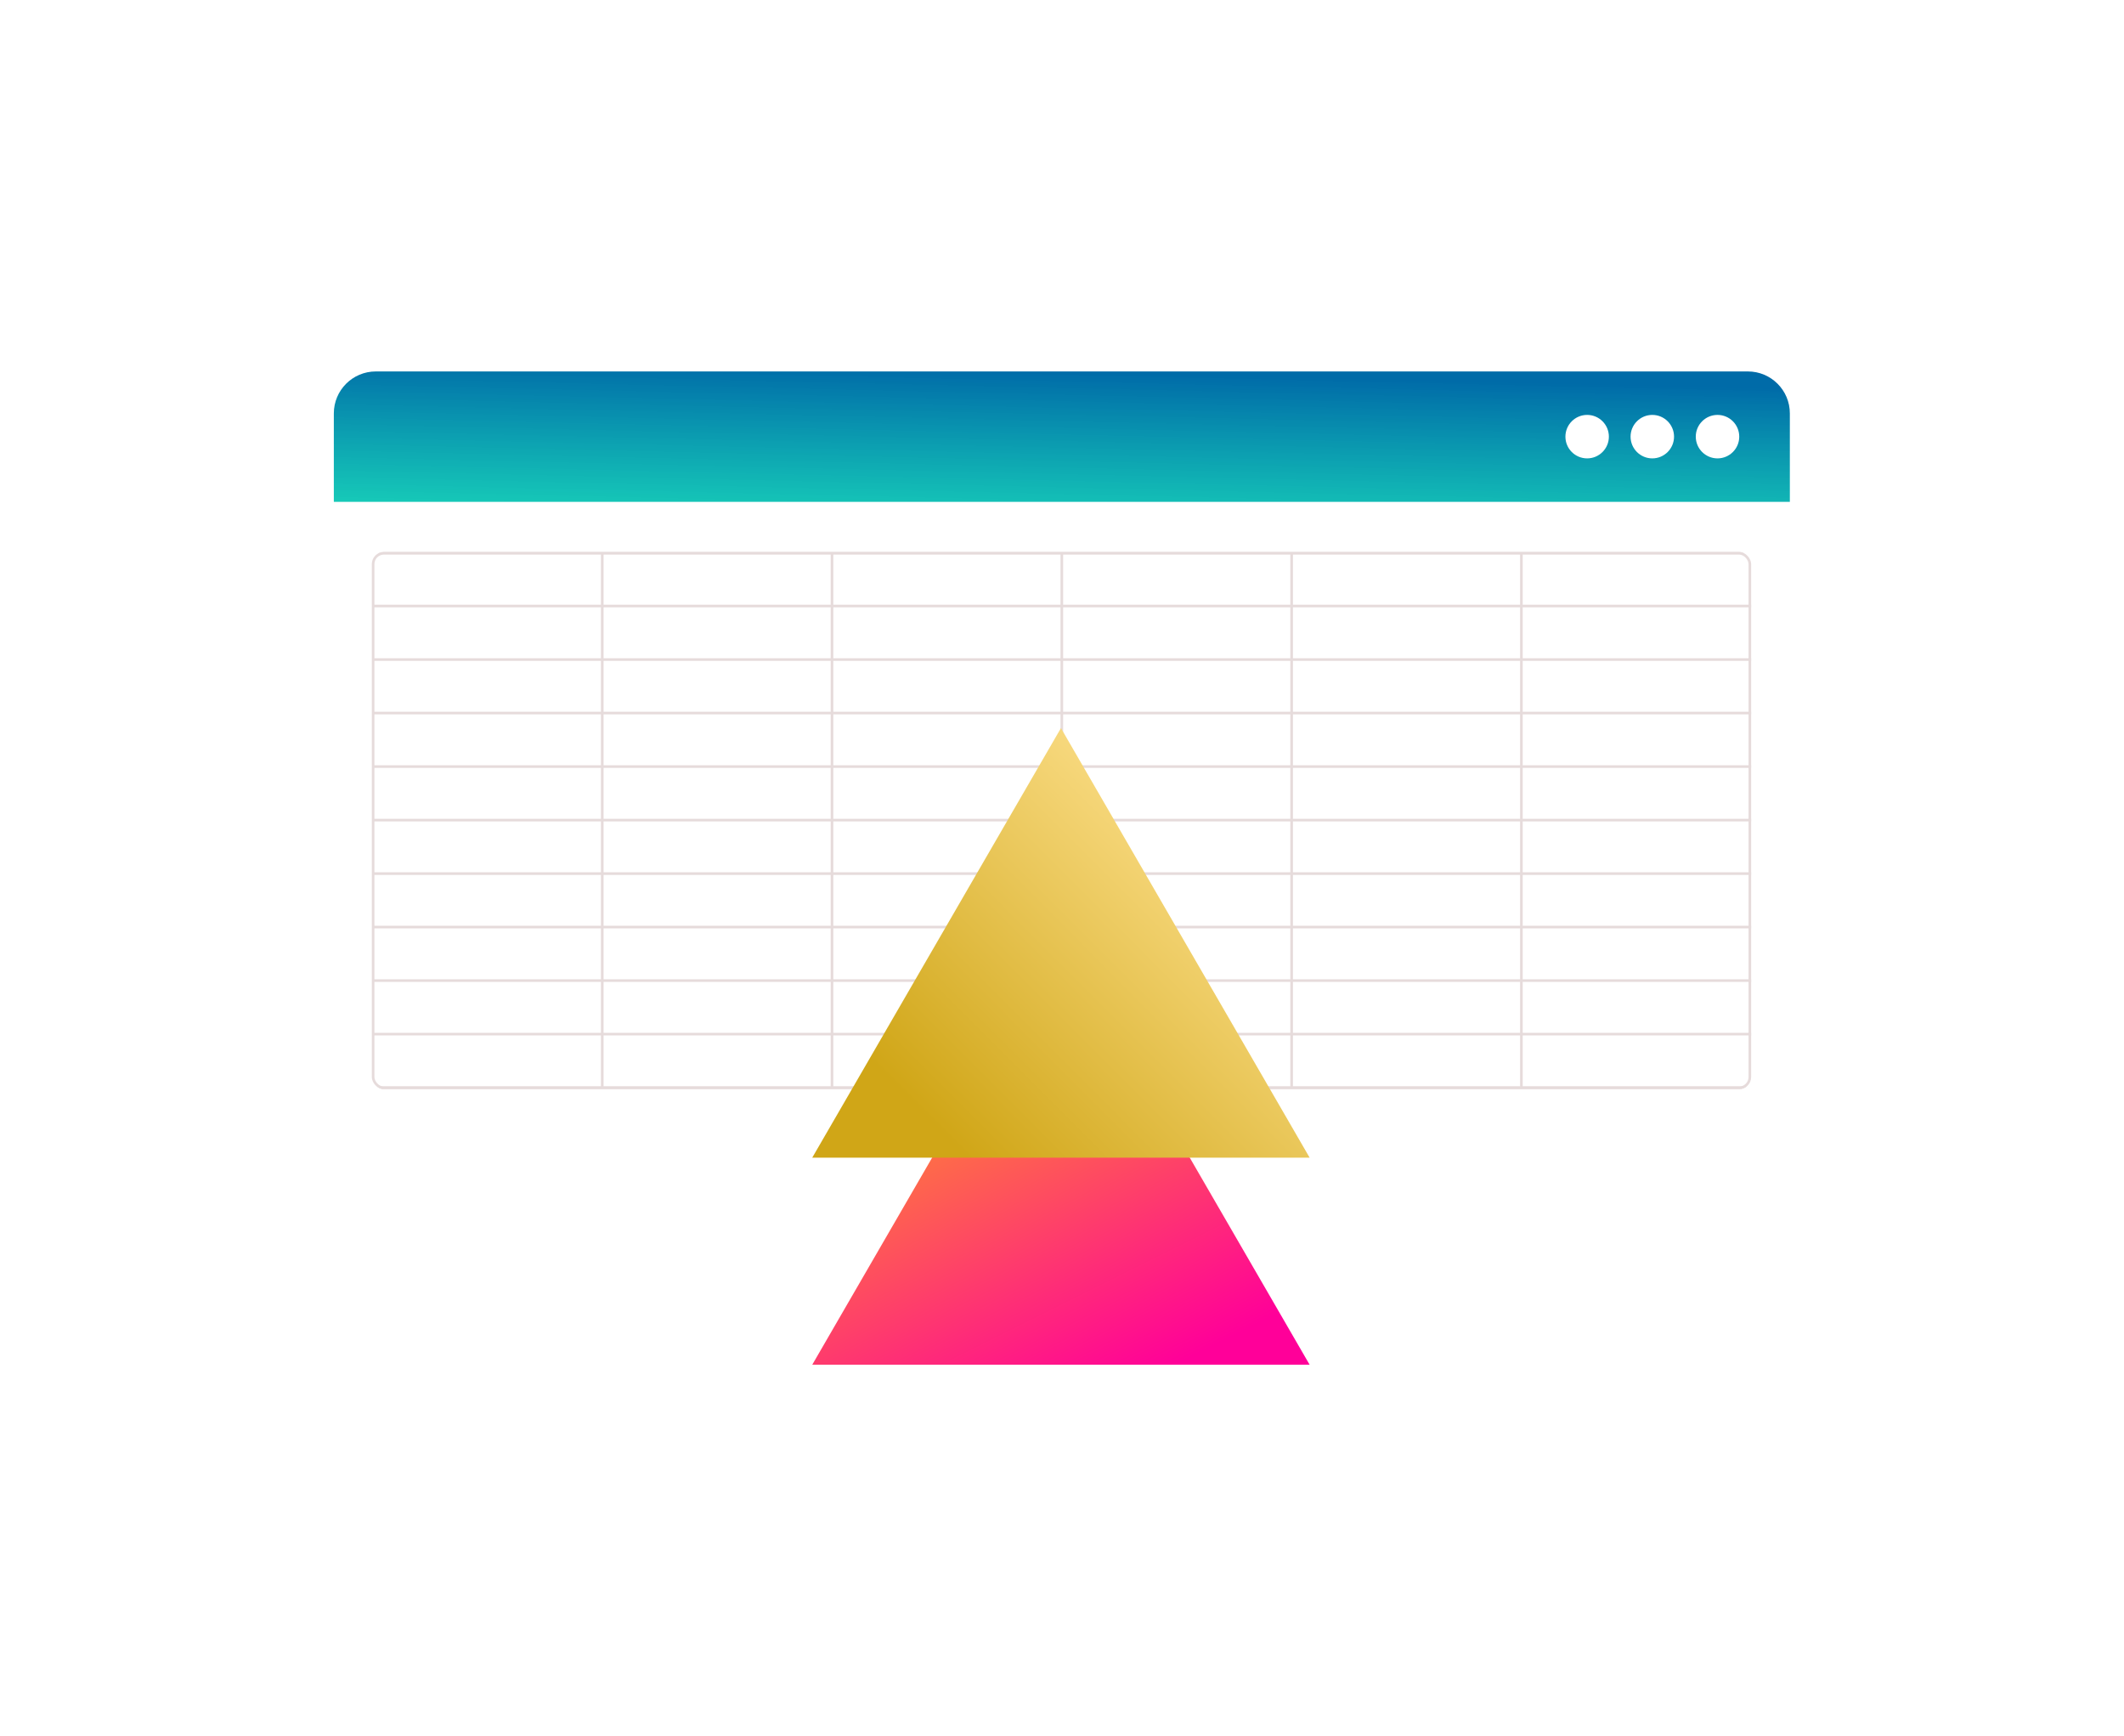
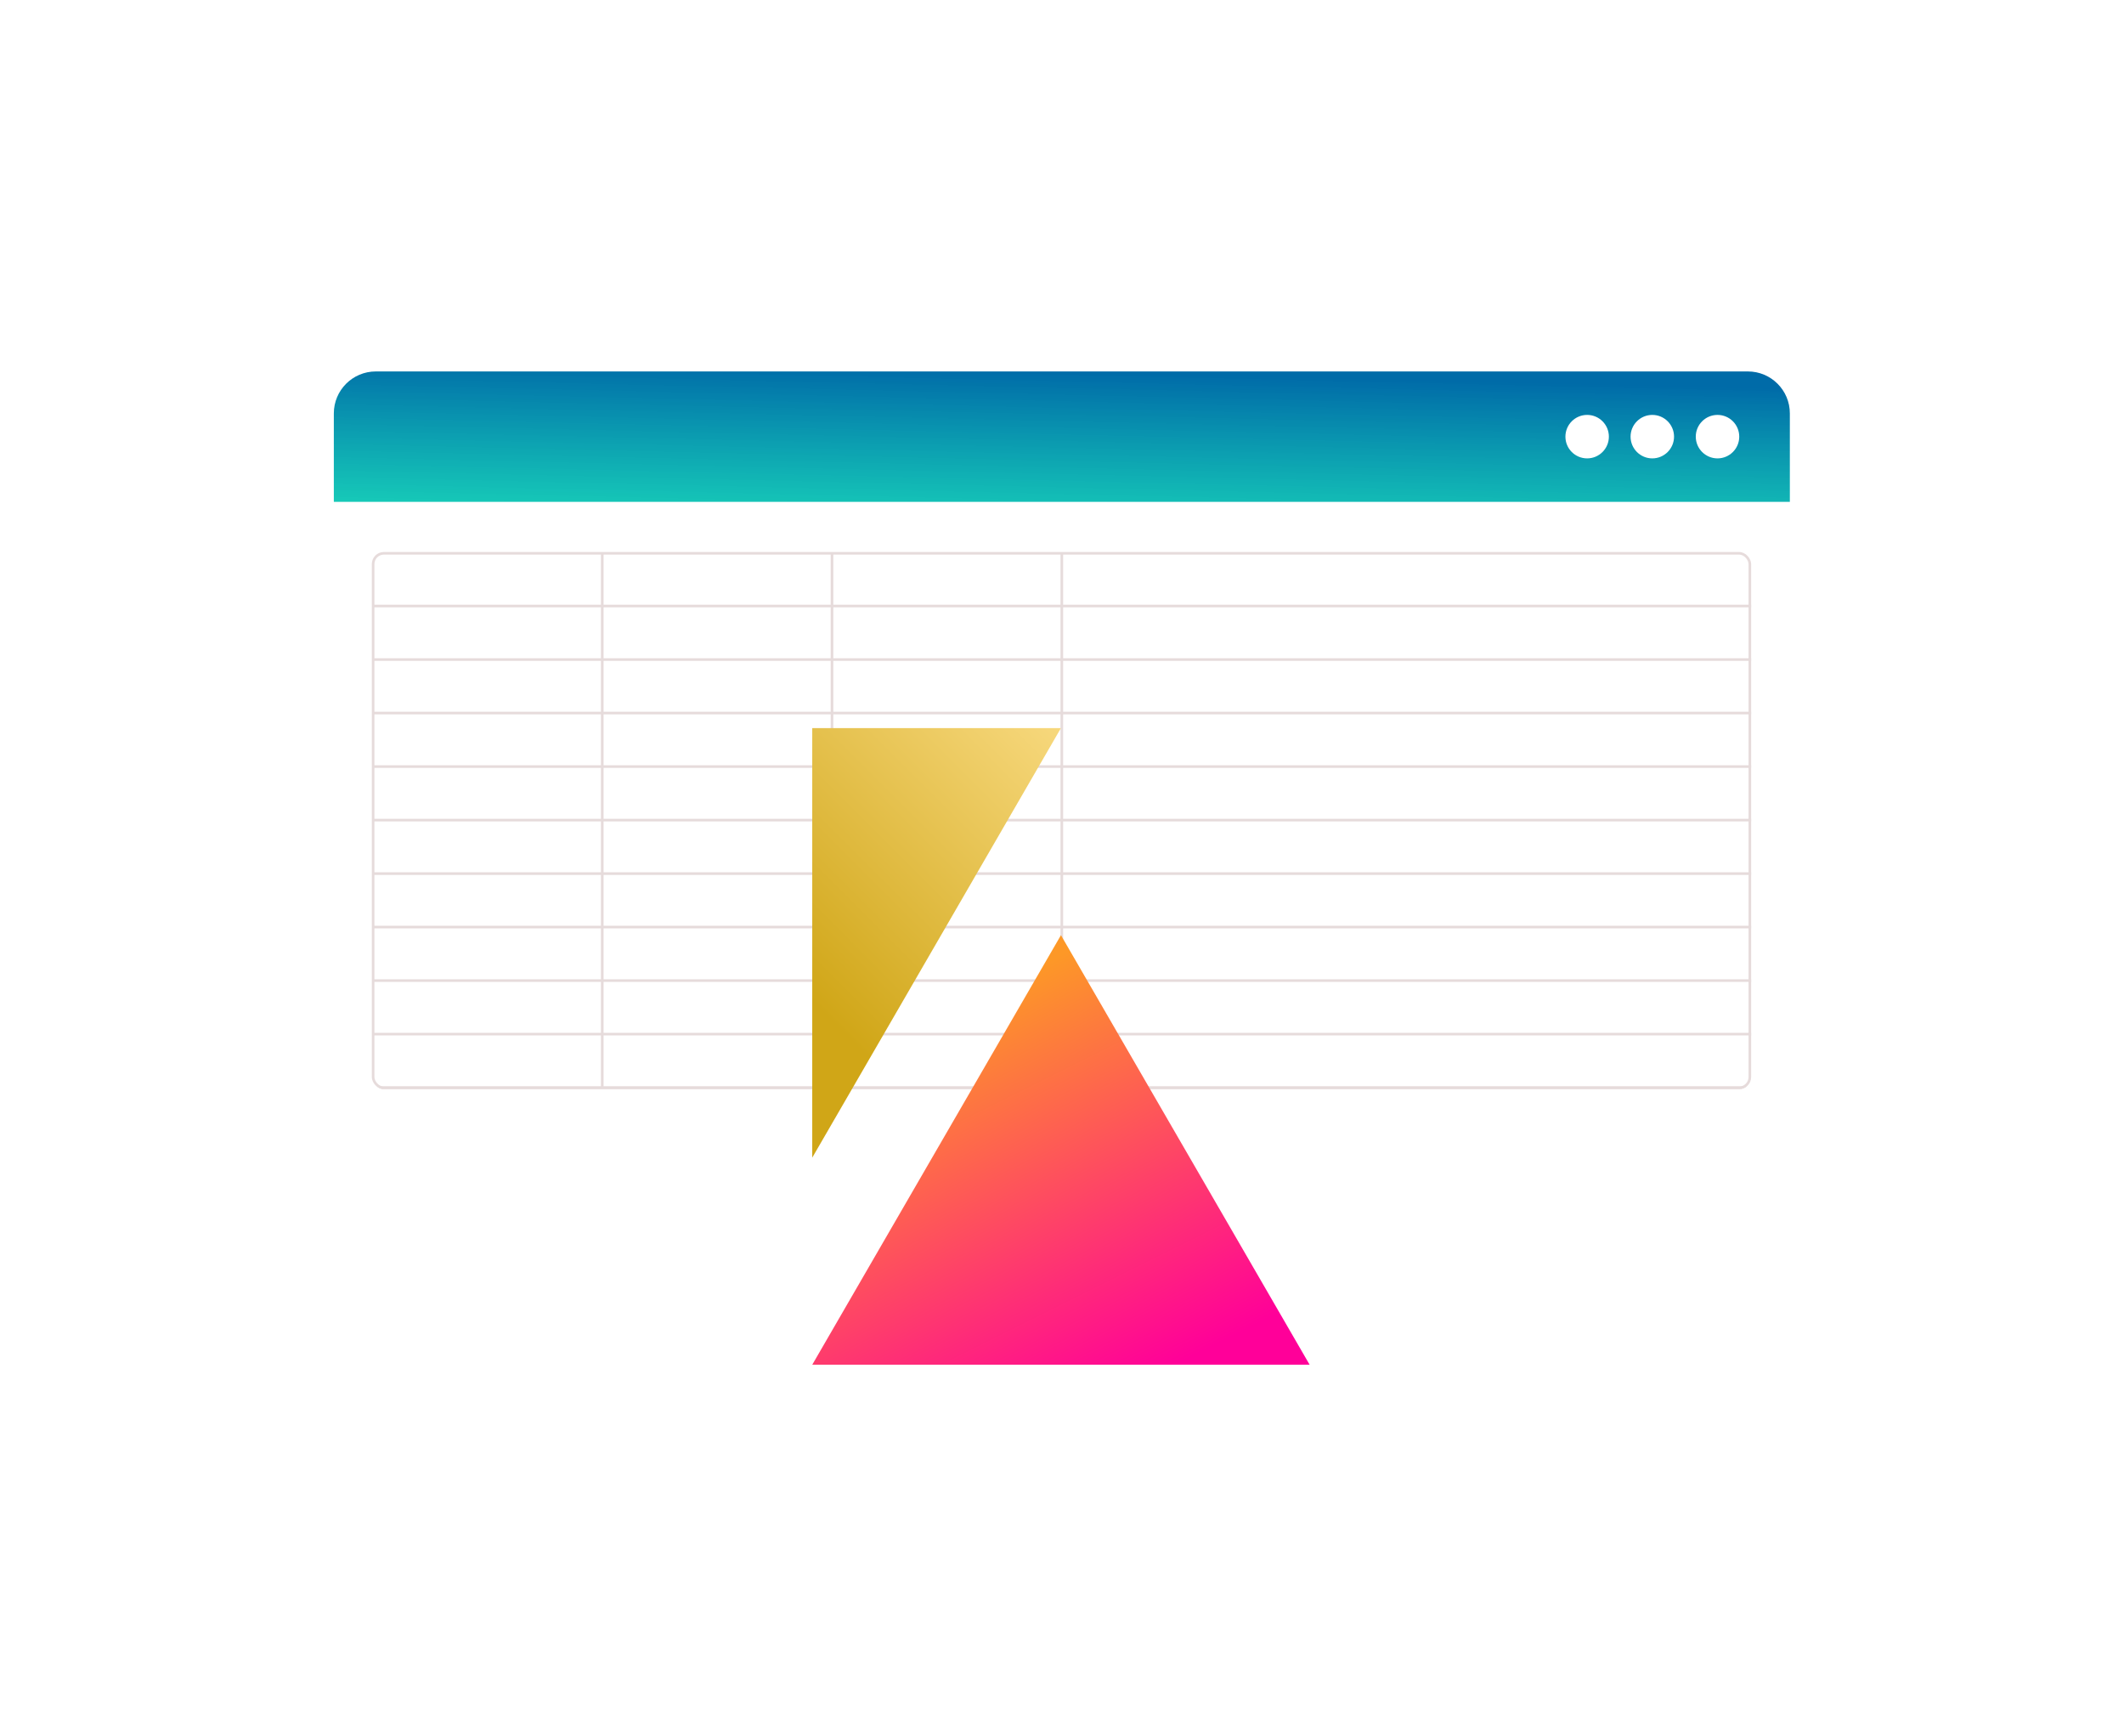
<svg xmlns="http://www.w3.org/2000/svg" width="509" height="416" viewBox="0 0 509 416" fill="none">
  <g filter="url(#filter0_d_969_41124)">
    <rect x="80" y="89" width="348.923" height="183.238" rx="5.85" fill="white" />
    <g style="mix-blend-mode:darken">
      <path d="M80 99.055C80 93.502 84.502 89 90.055 89H418.868C424.422 89 428.923 93.502 428.923 99.055V120.247H80V99.055Z" fill="url(#paint0_linear_969_41124)" />
    </g>
  </g>
  <circle cx="380.347" cy="104.623" r="5.208" fill="white" />
  <circle cx="395.962" cy="104.623" r="5.208" fill="white" />
  <circle cx="411.588" cy="104.623" r="5.208" fill="white" />
  <g clip-path="url(#clip0_969_41124)">
    <path d="M89.249 260.604H419.667" stroke="#E6DBDB" stroke-width="0.628" stroke-miterlimit="10" />
-     <path d="M89.249 132.385H419.667" stroke="#E6DBDB" stroke-width="0.628" stroke-miterlimit="10" />
    <path d="M89.249 247.781H419.667" stroke="#E6DBDB" stroke-width="0.628" stroke-miterlimit="10" />
    <path d="M89.249 234.955H419.667" stroke="#E6DBDB" stroke-width="0.628" stroke-miterlimit="10" />
    <path d="M89.249 222.131H419.667" stroke="#E6DBDB" stroke-width="0.628" stroke-miterlimit="10" />
    <path d="M89.249 209.321H419.667" stroke="#E6DBDB" stroke-width="0.628" stroke-miterlimit="10" />
    <path d="M89.249 196.497H419.667" stroke="#E6DBDB" stroke-width="0.628" stroke-miterlimit="10" />
    <path d="M89.249 183.67H419.667" stroke="#E6DBDB" stroke-width="0.628" stroke-miterlimit="10" />
    <path d="M89.249 170.847H419.667" stroke="#E6DBDB" stroke-width="0.628" stroke-miterlimit="10" />
    <path d="M89.249 158.036H419.667" stroke="#E6DBDB" stroke-width="0.628" stroke-miterlimit="10" />
    <path d="M89.249 145.21H419.667" stroke="#E6DBDB" stroke-width="0.628" stroke-miterlimit="10" />
-     <path d="M364.589 132.386V260.605" stroke="#E6DBDB" stroke-width="0.628" stroke-miterlimit="10" />
-     <path d="M309.534 132.386V260.605" stroke="#E6DBDB" stroke-width="0.628" stroke-miterlimit="10" />
    <path d="M254.458 132.386V260.605" stroke="#E6DBDB" stroke-width="0.628" stroke-miterlimit="10" />
    <path d="M199.383 132.386V260.605" stroke="#E6DBDB" stroke-width="0.628" stroke-miterlimit="10" />
    <path d="M144.324 132.386V260.605" stroke="#E6DBDB" stroke-width="0.628" stroke-miterlimit="10" />
  </g>
  <rect x="89.416" y="132.571" width="329.922" height="128.084" rx="2.59" stroke="#E6DBDB" stroke-width="0.624" />
  <g style="mix-blend-mode:darken">
    <path d="M194.647 327L254.246 224.07L313.845 327H194.647Z" fill="url(#paint1_linear_969_41124)" />
  </g>
  <g style="mix-blend-mode:multiply">
-     <path d="M194.647 277.383L254.246 174.453L313.845 277.383H194.647Z" fill="url(#paint2_linear_969_41124)" />
+     <path d="M194.647 277.383L254.246 174.453H194.647Z" fill="url(#paint2_linear_969_41124)" />
  </g>
  <defs>
    <filter id="filter0_d_969_41124" x="64" y="73" width="380.923" height="215.238" filterUnits="userSpaceOnUse" color-interpolation-filters="sRGB">
      <feFlood flood-opacity="0" result="BackgroundImageFix" />
      <feColorMatrix in="SourceAlpha" type="matrix" values="0 0 0 0 0 0 0 0 0 0 0 0 0 0 0 0 0 0 127 0" result="hardAlpha" />
      <feOffset />
      <feGaussianBlur stdDeviation="8" />
      <feColorMatrix type="matrix" values="0 0 0 0 0 0 0 0 0 0 0 0 0 0 0 0 0 0 0.12 0" />
      <feBlend mode="normal" in2="BackgroundImageFix" result="effect1_dropShadow_969_41124" />
      <feBlend mode="normal" in="SourceGraphic" in2="effect1_dropShadow_969_41124" result="shape" />
    </filter>
    <linearGradient id="paint0_linear_969_41124" x1="254.462" y1="89" x2="253.478" y2="131.102" gradientUnits="userSpaceOnUse">
      <stop stop-color="#006BA8" />
      <stop offset="1" stop-color="#00D5B3" stop-opacity="0.896" />
    </linearGradient>
    <linearGradient id="paint1_linear_969_41124" x1="311.831" y1="311.952" x2="255.81" y2="199.553" gradientUnits="userSpaceOnUse">
      <stop stop-color="#FF0099" />
      <stop offset="0.798" stop-color="#FD9827" />
    </linearGradient>
    <linearGradient id="paint2_linear_969_41124" x1="293.89" y1="191.914" x2="220.016" y2="265.626" gradientUnits="userSpaceOnUse">
      <stop stop-color="#FEE18F" />
      <stop offset="1" stop-color="#D0A617" />
    </linearGradient>
    <clipPath id="clip0_969_41124">
      <rect x="89.104" y="132.259" width="330.546" height="128.708" rx="2.902" fill="white" />
    </clipPath>
  </defs>
</svg>